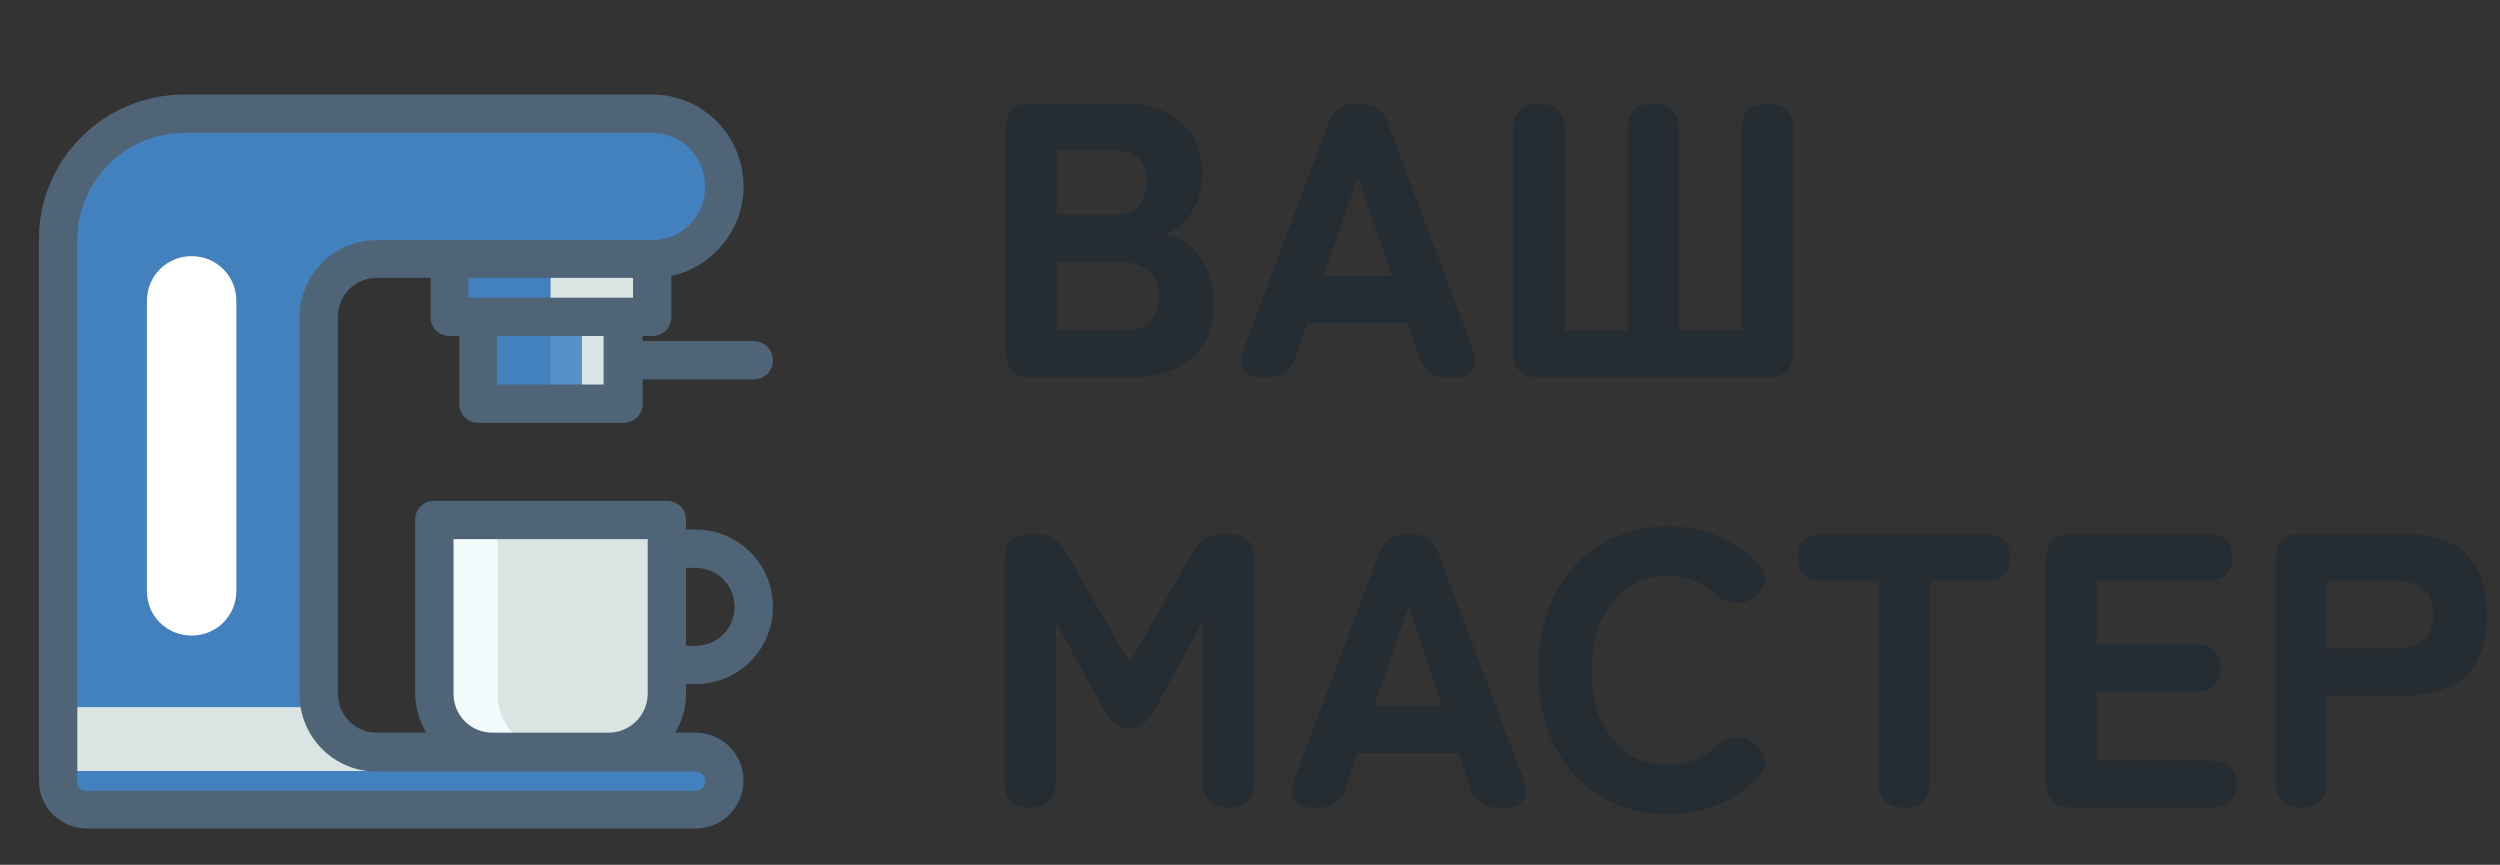
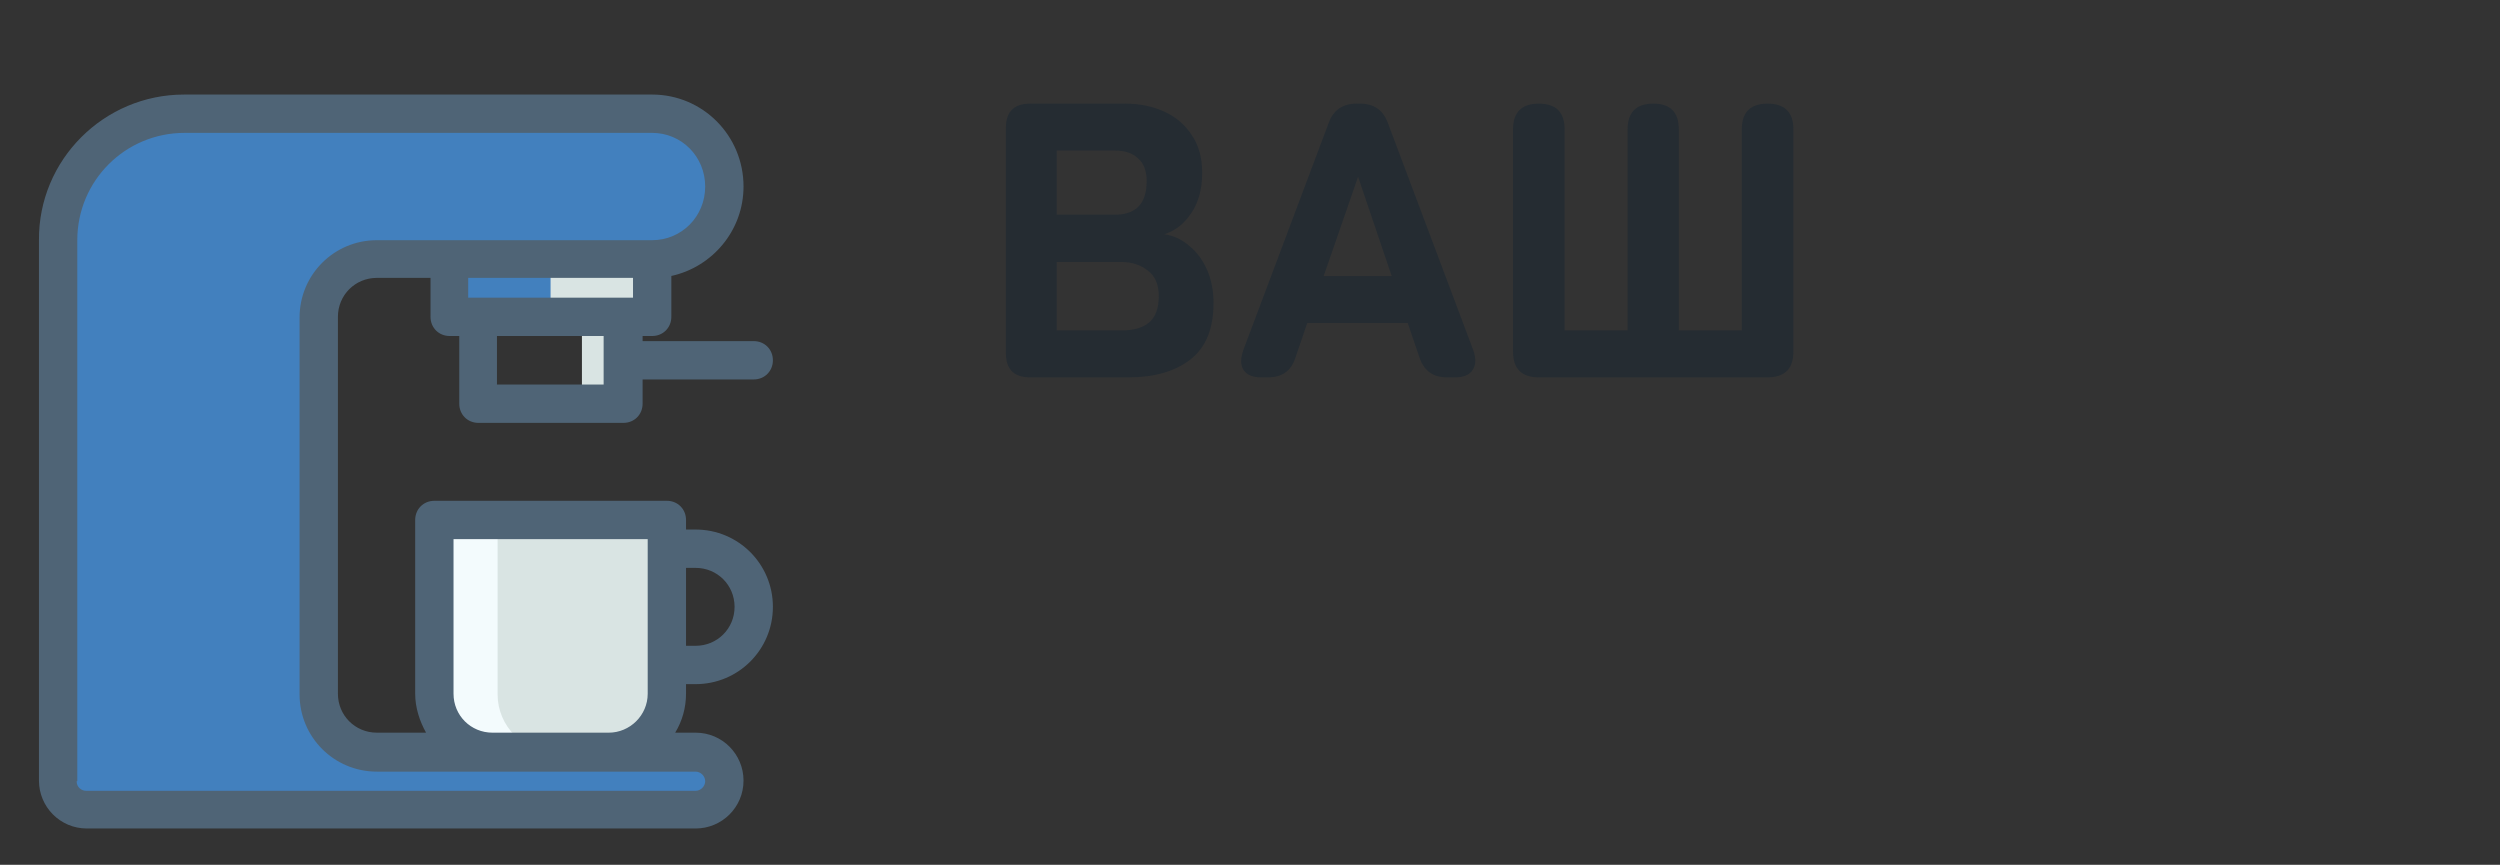
<svg xmlns="http://www.w3.org/2000/svg" width="159" height="55" viewBox="0 0 159 55" fill="none">
  <rect x="0" y="0" width="159" height="55" fill="#333333" stroke="none" />
  <path d="M65.516 24C64.488 24 63.974 23.486 63.974 22.458V8.133C63.974 7.105 64.488 6.591 65.516 6.591H71.56C72.472 6.591 73.292 6.756 74.022 7.088C74.768 7.42 75.357 7.917 75.788 8.58C76.235 9.227 76.459 10.031 76.459 10.993C76.459 12.021 76.227 12.875 75.763 13.554C75.315 14.234 74.743 14.682 74.047 14.897C74.627 14.98 75.149 15.221 75.614 15.619C76.094 16 76.476 16.506 76.758 17.136C77.04 17.766 77.18 18.479 77.18 19.275C77.18 20.916 76.683 22.118 75.688 22.881C74.71 23.627 73.409 24 71.784 24H65.516ZM67.207 21.015H71.336C72.115 21.015 72.704 20.841 73.102 20.493C73.5 20.145 73.699 19.59 73.699 18.827C73.699 18.097 73.466 17.558 73.002 17.21C72.538 16.846 71.983 16.663 71.336 16.663H67.207V21.015ZM67.207 13.654H70.913C72.256 13.654 72.928 12.941 72.928 11.515C72.928 10.868 72.745 10.388 72.38 10.072C72.032 9.741 71.543 9.575 70.913 9.575H67.207V13.654ZM80.206 24C79.675 24 79.302 23.843 79.087 23.527C78.888 23.212 78.888 22.781 79.087 22.234L84.508 7.809C84.807 6.997 85.396 6.591 86.274 6.591H86.498C87.377 6.591 87.966 6.997 88.264 7.809L93.686 22.234C93.885 22.781 93.876 23.212 93.661 23.527C93.462 23.843 93.089 24 92.542 24H92.019C91.141 24 90.56 23.577 90.278 22.732L89.532 20.543H83.141L82.395 22.732C82.129 23.577 81.549 24 80.654 24H80.206ZM84.185 17.558H88.513L86.374 11.242L84.185 17.558ZM97.87 24C96.775 24 96.228 23.453 96.228 22.358V8.232C96.228 7.138 96.775 6.591 97.87 6.591C98.964 6.591 99.511 7.138 99.511 8.232V21.015H103.515V8.232C103.515 7.138 104.062 6.591 105.157 6.591C106.234 6.591 106.773 7.138 106.773 8.232V21.015H110.777V8.232C110.777 7.138 111.325 6.591 112.419 6.591C113.513 6.591 114.06 7.138 114.06 8.232V22.358C114.06 23.453 113.513 24 112.419 24H97.87Z" fill="#252C32" />
-   <path d="M65.524 51.358C64.43 51.358 63.883 50.81 63.883 49.716V35.59C63.883 34.96 64.048 34.529 64.38 34.296C64.712 34.064 65.192 33.948 65.823 33.948C66.685 33.948 67.331 34.321 67.762 35.067L71.841 42.155L75.87 35.092C76.135 34.628 76.434 34.321 76.766 34.172C77.114 34.023 77.57 33.948 78.133 33.948C79.228 33.948 79.775 34.495 79.775 35.59V49.716C79.775 50.81 79.228 51.358 78.133 51.358C77.039 51.358 76.492 50.81 76.492 49.716V39.544L73.408 45.165C73.01 45.928 72.48 46.309 71.816 46.309C71.153 46.309 70.623 45.928 70.225 45.165L67.141 39.544V49.716C67.141 50.81 66.602 51.358 65.524 51.358ZM83.417 51.358C82.887 51.358 82.514 51.2 82.298 50.885C82.099 50.57 82.099 50.139 82.298 49.592L87.72 35.167C88.019 34.354 88.607 33.948 89.486 33.948H89.71C90.588 33.948 91.177 34.354 91.475 35.167L96.897 49.592C97.096 50.139 97.088 50.57 96.872 50.885C96.673 51.2 96.3 51.358 95.753 51.358H95.231C94.352 51.358 93.772 50.935 93.49 50.089L92.744 47.901H86.352L85.606 50.089C85.341 50.935 84.76 51.358 83.865 51.358H83.417ZM87.397 44.916H91.724L89.585 38.599L87.397 44.916ZM106.048 51.78C104.473 51.78 103.064 51.407 101.82 50.661C100.577 49.915 99.599 48.862 98.886 47.503C98.189 46.126 97.841 44.51 97.841 42.653C97.841 40.779 98.189 39.163 98.886 37.803C99.599 36.427 100.577 35.366 101.82 34.62C103.064 33.857 104.473 33.476 106.048 33.476C107.226 33.476 108.303 33.683 109.282 34.097C110.26 34.512 111.114 35.1 111.843 35.863C112.225 36.278 112.349 36.692 112.216 37.107C112.084 37.521 111.827 37.845 111.445 38.077L111.321 38.151C111.072 38.3 110.724 38.358 110.276 38.325C109.845 38.292 109.439 38.102 109.058 37.753C108.229 37.007 107.226 36.634 106.048 36.634C105.07 36.634 104.216 36.891 103.487 37.405C102.774 37.903 102.218 38.599 101.82 39.494C101.422 40.39 101.224 41.443 101.224 42.653C101.224 43.847 101.422 44.891 101.82 45.786C102.218 46.682 102.774 47.386 103.487 47.901C104.216 48.398 105.07 48.647 106.048 48.647C107.226 48.647 108.229 48.274 109.058 47.528C109.439 47.179 109.82 46.98 110.202 46.931C110.6 46.864 110.973 46.922 111.321 47.105L111.371 47.13C111.752 47.328 112.026 47.652 112.191 48.099C112.357 48.531 112.258 48.945 111.893 49.343C111.163 50.122 110.301 50.727 109.306 51.158C108.312 51.573 107.226 51.78 106.048 51.78ZM121.117 51.358C120.022 51.358 119.475 50.81 119.475 49.716V36.933H115.993C114.899 36.933 114.352 36.435 114.352 35.44C114.352 34.446 114.899 33.948 115.993 33.948H126.19C127.285 33.948 127.832 34.446 127.832 35.44C127.832 36.435 127.285 36.933 126.19 36.933H122.733V49.716C122.733 50.81 122.194 51.358 121.117 51.358ZM131.756 51.358C130.662 51.358 130.115 50.81 130.115 49.716V35.59C130.115 34.495 130.662 33.948 131.756 33.948H140.337C141.431 33.948 141.978 34.446 141.978 35.44C141.978 36.435 141.431 36.933 140.337 36.933H133.348V40.986H139.59C140.685 40.986 141.232 41.484 141.232 42.479C141.232 43.474 140.685 43.971 139.59 43.971H133.348V48.373H140.61C141.704 48.373 142.252 48.87 142.252 49.865C142.252 50.86 141.704 51.358 140.61 51.358H131.756ZM146.353 51.358C145.275 51.358 144.736 50.81 144.736 49.716V35.59C144.736 34.495 145.283 33.948 146.377 33.948H152.794C153.888 33.948 154.833 34.114 155.629 34.446C156.442 34.777 157.063 35.316 157.494 36.062C157.942 36.808 158.166 37.811 158.166 39.072C158.166 40.332 157.942 41.343 157.494 42.106C157.063 42.852 156.442 43.399 155.629 43.747C154.833 44.079 153.888 44.245 152.794 44.245H147.969V49.716C147.969 50.81 147.43 51.358 146.353 51.358ZM147.969 41.235H152.346C153.092 41.235 153.681 41.069 154.112 40.738C154.543 40.406 154.759 39.851 154.759 39.072C154.759 38.309 154.543 37.762 154.112 37.43C153.681 37.098 153.092 36.933 152.346 36.933H147.969V41.235Z" fill="#252C32" />
  <path d="M20.273 7.233H41.48C44.039 7.233 46.07 9.304 46.07 11.864C46.07 14.423 43.998 16.495 41.48 16.495H23.97C21.939 16.495 20.273 18.161 20.273 20.192V44.161C20.273 46.192 21.939 47.858 23.97 47.858H44.242C45.258 47.858 46.07 48.67 46.07 49.686C46.07 50.701 45.258 51.514 44.242 51.514H20.273H5.527C4.511 51.514 3.698 50.701 3.698 49.686V47.858V16.454V15.276C3.698 10.848 7.314 7.233 11.742 7.233H20.273Z" fill="#4280BE" />
-   <path d="M3.698 44.973H20.273V45.338C20.273 47.37 21.898 48.995 23.93 49.036H3.698V47.858V44.973Z" fill="#D9E4E3" />
  <path d="M28.558 16.454V20.151H41.477V16.454H28.558Z" fill="#D9E4E3" />
  <path d="M28.556 16.454H35.016V20.151H28.556V16.454Z" fill="#4280BE" />
-   <path d="M30.387 20.151V25.676H39.609V20.151H30.387Z" fill="#5890C9" />
-   <path d="M30.384 20.151H35.016V25.676H30.384V20.151Z" fill="#4280BE" />
  <path d="M39.611 20.151H37.011V25.676H39.611V20.151ZM38.717 47.817C40.748 47.817 42.414 46.151 42.414 44.12V33.07H27.627V44.161C27.627 46.192 29.292 47.858 31.323 47.858H38.717V47.817Z" fill="#D9E4E3" />
  <path d="M27.625 33.07H31.647V44.161C31.647 46.192 33.312 47.858 35.344 47.858H31.322C29.291 47.858 27.625 46.192 27.625 44.161V33.07Z" fill="#F3FBFD" />
-   <path d="M12.188 40.423C13.772 40.423 15.031 39.164 15.031 37.579V19.136C15.031 17.551 13.772 16.292 12.188 16.292C10.603 16.292 9.344 17.551 9.344 19.136V37.62C9.344 39.164 10.603 40.423 12.188 40.423Z" fill="white" />
  <path d="M11.7 6.014H41.478C44.688 6.014 47.288 8.614 47.288 11.864C47.288 14.667 45.297 16.983 42.697 17.551V20.151C42.697 20.842 42.169 21.37 41.478 21.37H40.869V21.695H47.938C48.628 21.695 49.156 22.223 49.156 22.914C49.156 23.604 48.628 24.133 47.938 24.133H40.869V25.676C40.869 26.367 40.341 26.895 39.65 26.895H30.428C29.738 26.895 29.209 26.367 29.209 25.676V21.37H28.6C27.909 21.37 27.381 20.842 27.381 20.151V17.673H23.969C22.587 17.673 21.491 18.77 21.491 20.151V44.12C21.491 45.501 22.587 46.598 23.969 46.598H27.097C26.691 45.867 26.406 45.014 26.406 44.12V33.07C26.406 32.379 26.934 31.851 27.625 31.851H42.413C43.103 31.851 43.631 32.379 43.631 33.07V33.679H44.241C46.962 33.679 49.156 35.873 49.156 38.595C49.156 41.317 46.962 43.511 44.241 43.511H43.631V44.12C43.631 45.014 43.388 45.867 42.941 46.598H44.241C45.947 46.598 47.288 47.979 47.288 49.645C47.288 51.351 45.906 52.692 44.241 52.692H5.525C3.819 52.692 2.478 51.311 2.478 49.645V15.276C2.438 10.158 6.622 6.014 11.7 6.014ZM31.606 24.457H38.391V21.37H31.606V24.457ZM29.778 18.933H40.259V17.673H29.778V18.933ZM44.241 41.073C45.622 41.073 46.719 39.976 46.719 38.595C46.719 37.214 45.622 36.117 44.241 36.117H43.631V41.073H44.241ZM41.194 44.12V34.289H28.844V44.12C28.844 45.501 29.941 46.598 31.322 46.598H38.716C40.056 46.598 41.194 45.501 41.194 44.12ZM4.875 49.686C4.875 50.051 5.159 50.295 5.484 50.295H44.241C44.566 50.295 44.85 50.011 44.85 49.686C44.85 49.361 44.566 49.076 44.241 49.076H23.969C21.247 49.076 19.053 46.883 19.053 44.161V20.192C19.053 17.47 21.247 15.276 23.969 15.276H41.478C43.347 15.276 44.85 13.773 44.85 11.864C44.85 9.954 43.347 8.451 41.478 8.451H11.741C7.963 8.451 4.916 11.498 4.916 15.276V49.686H4.875Z" fill="#4F6476" />
</svg>